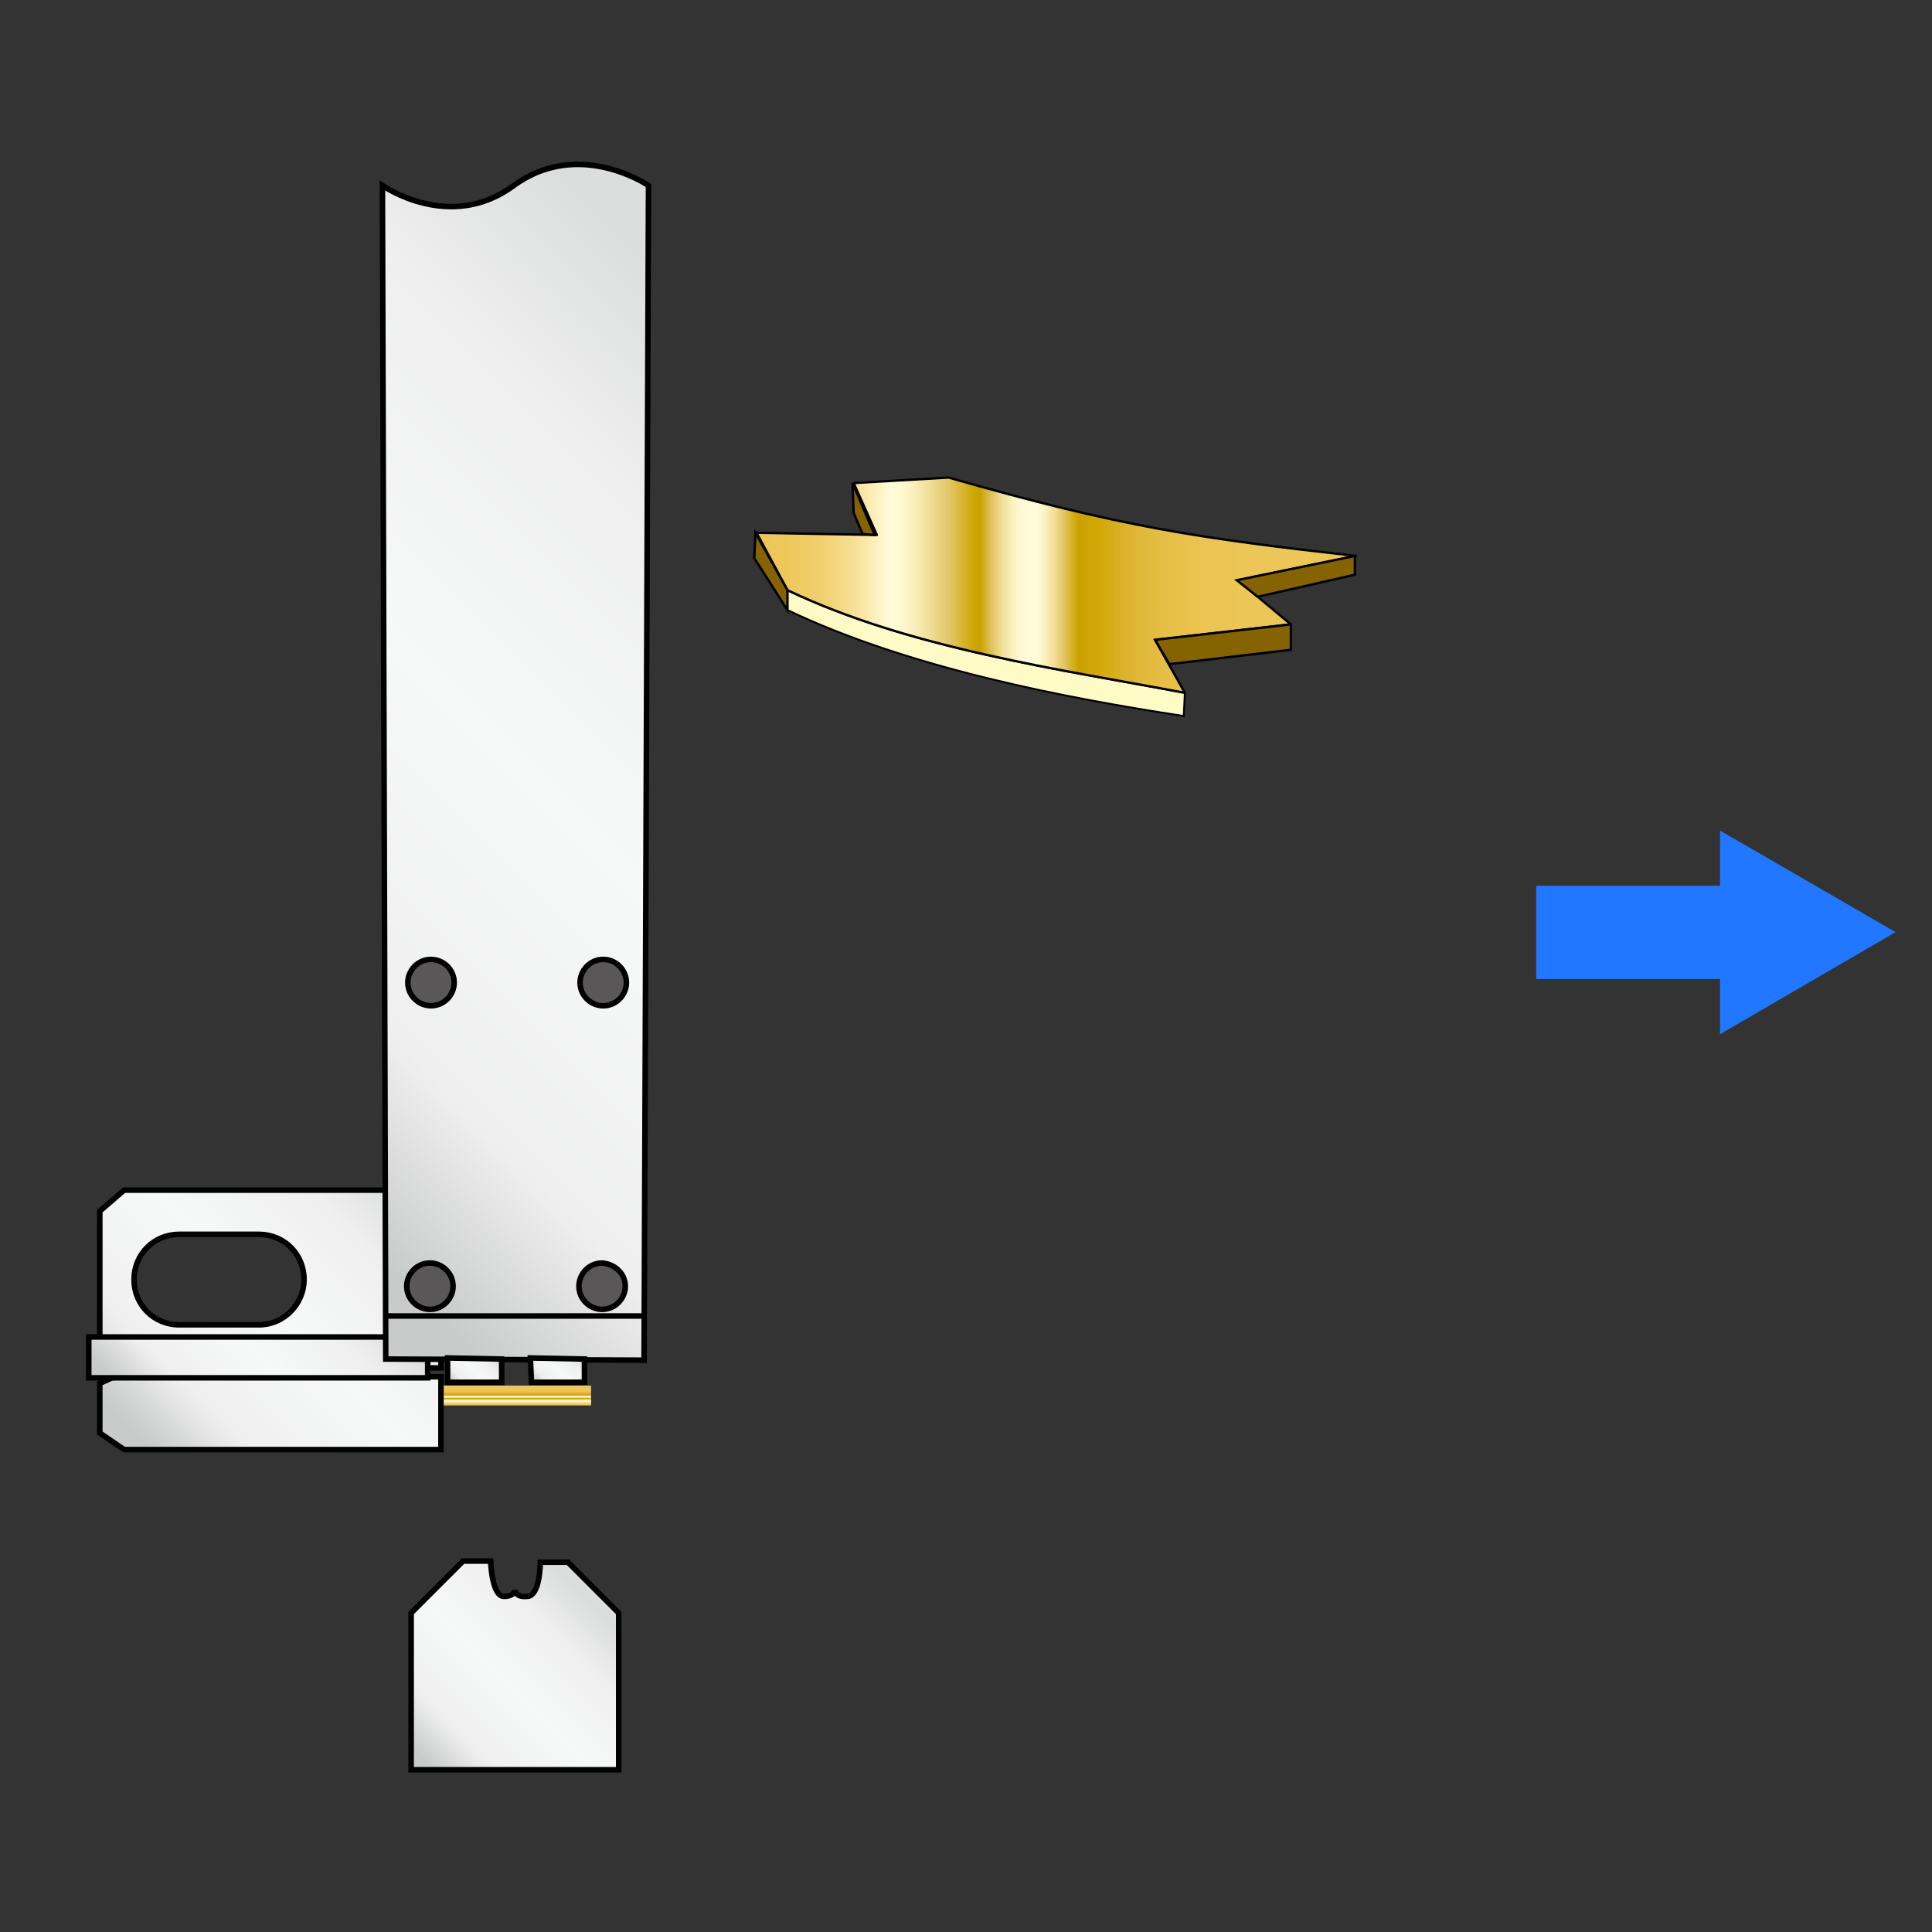
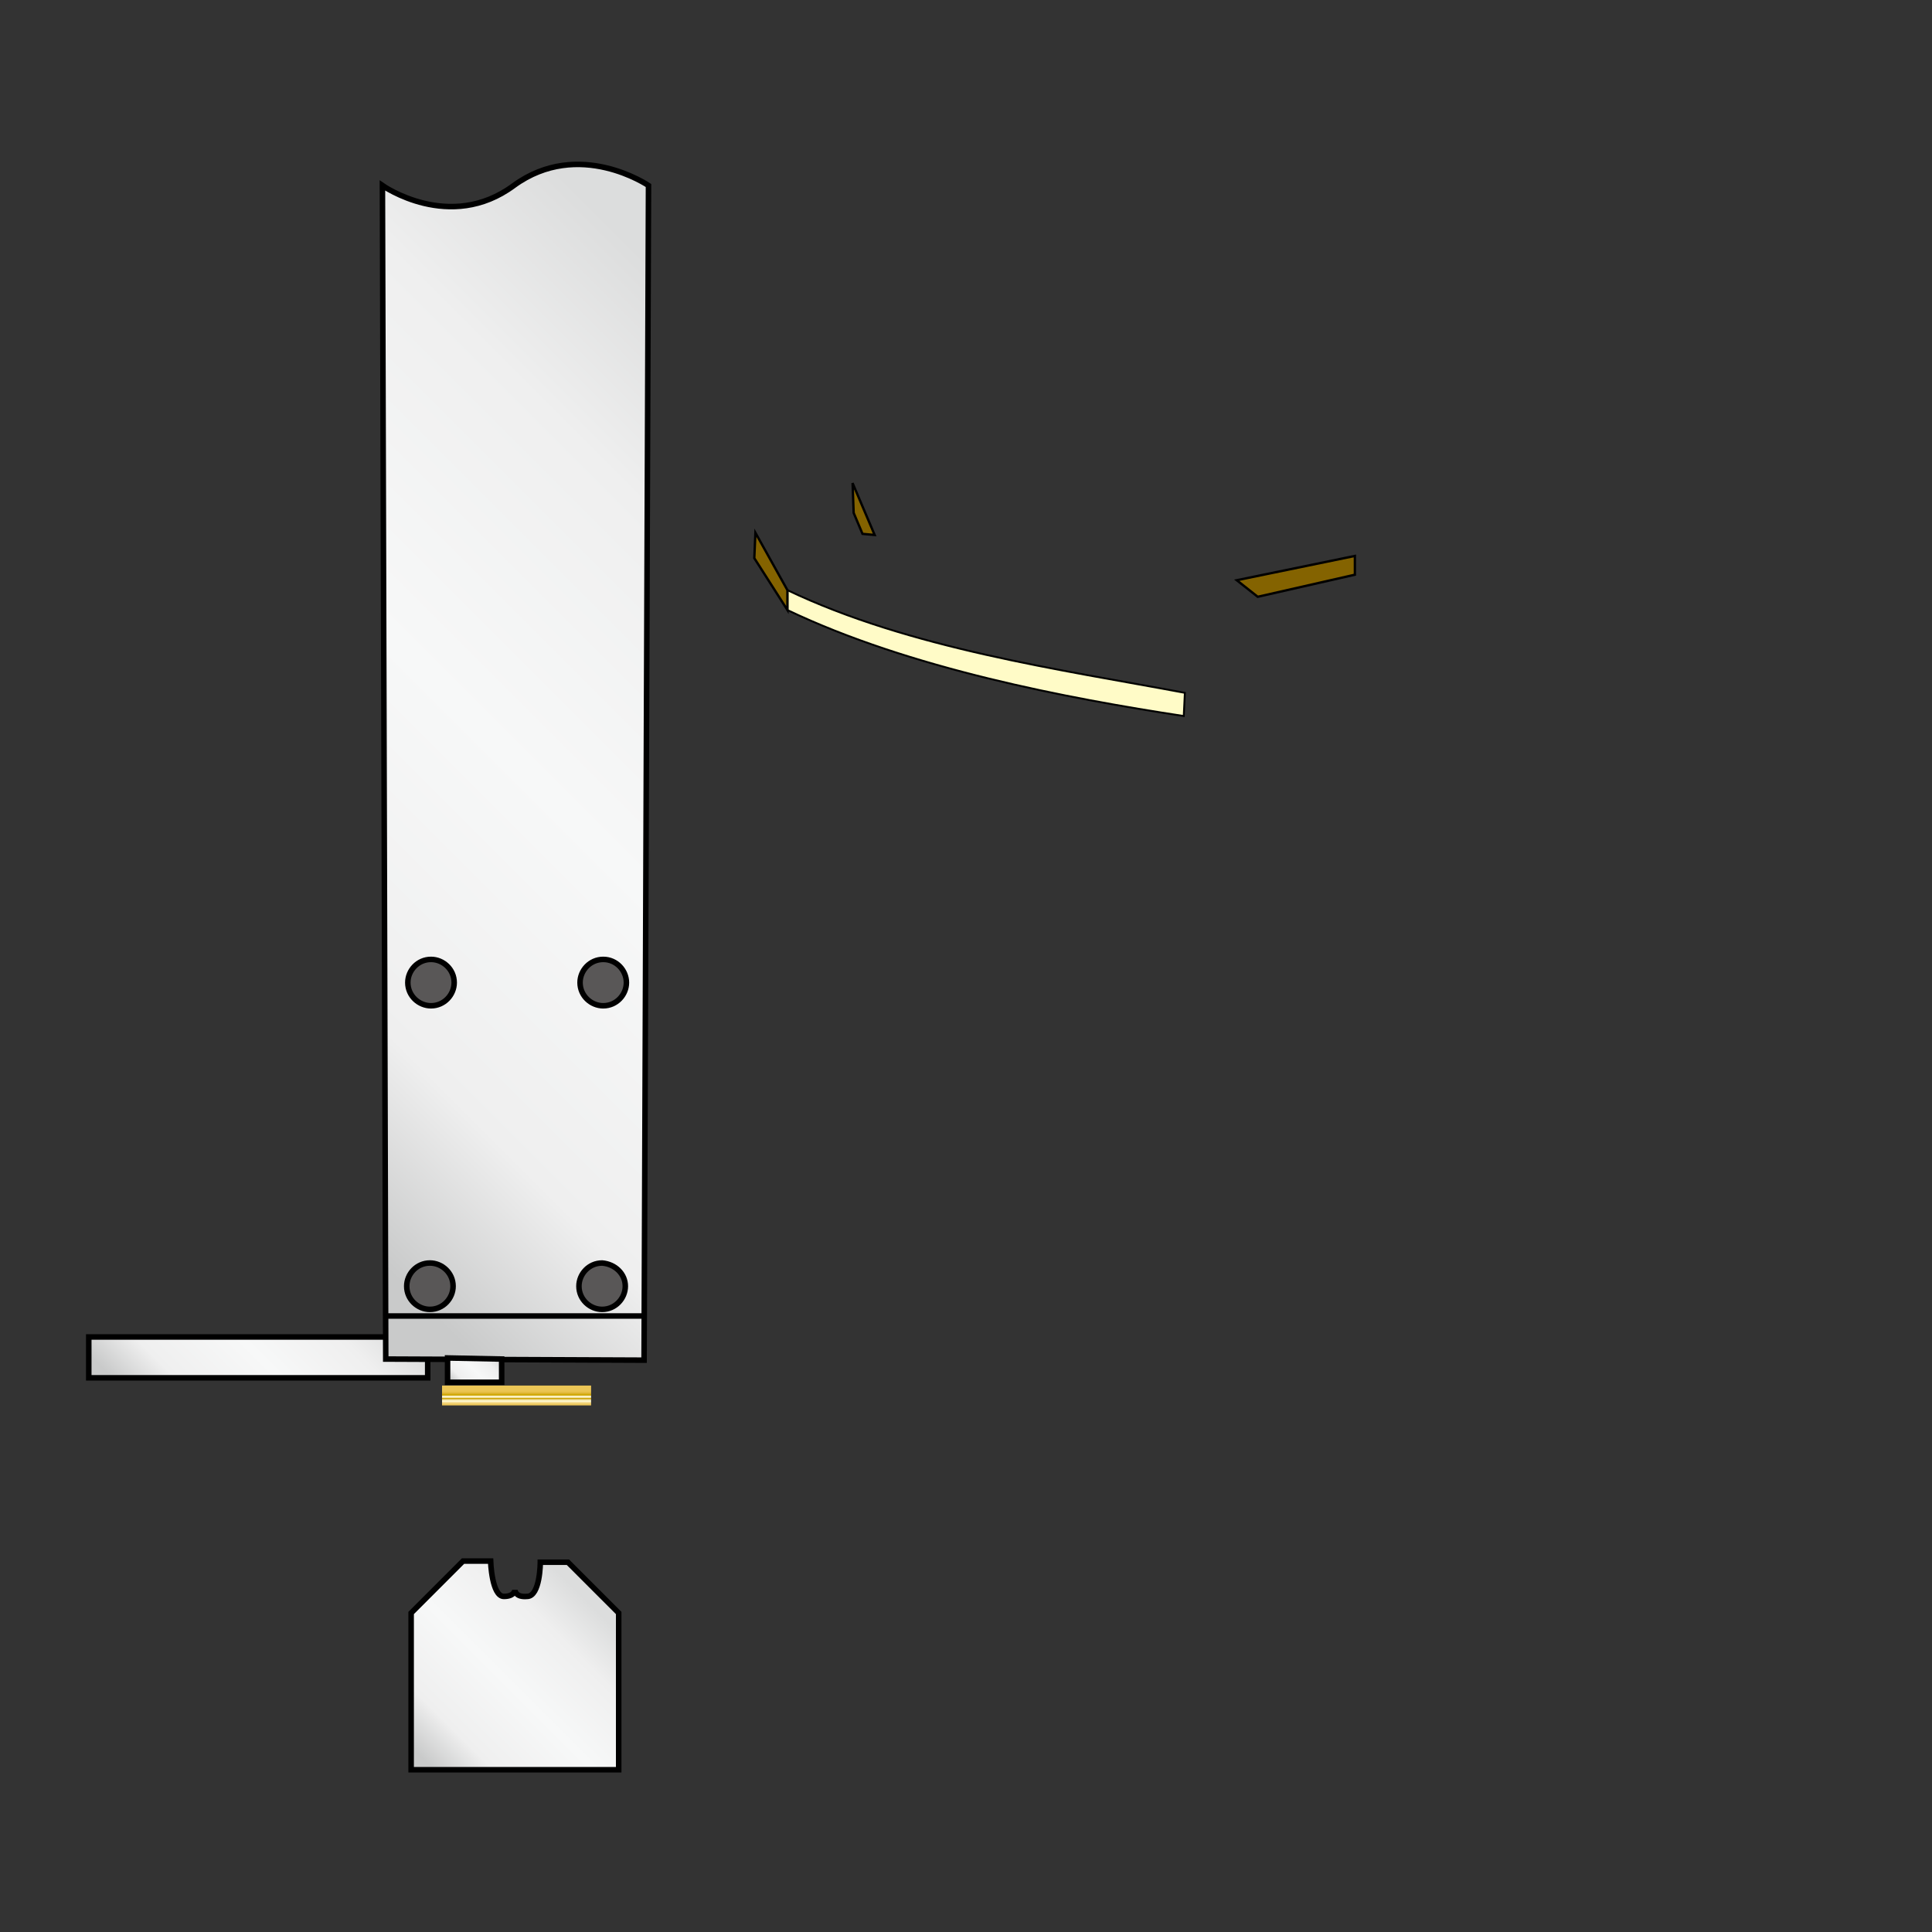
<svg xmlns="http://www.w3.org/2000/svg" version="1.1" id="レイヤー_1" x="0px" y="0px" width="350px" height="350px" viewBox="0 0 350 350" style="enable-background:new 0 0 350 350;" xml:space="preserve">
  <rect x="0" y="0" width="350" height="350" fill="#333333" stroke="none" />
  <style type="text/css">
	.st0{fill:#FFFBC7;stroke:#000000;stroke-width:0.34;}
	.st1{fill:url(#SVGID_1_);stroke:#000000;stroke-width:0.425;stroke-linejoin:round;}
	.st2{fill:#846300;stroke:#000000;stroke-width:0.425;}
	.st3{fill:none;}
	.st4{fill:url(#SVGID_00000128444722097733710520000016190676145617620869_);}
	.st5{fill:url(#SVGID_00000176002321201499386970000013819094624177027262_);stroke:#000000;stroke-miterlimit:10;}
	.st6{fill:url(#SVGID_00000104666627618337326140000013910161782378489237_);stroke:#000000;stroke-miterlimit:10;}
	.st7{fill:url(#SVGID_00000127033840656592818790000004375523967568087177_);stroke:#000000;stroke-miterlimit:10;}
	.st8{fill:url(#SVGID_00000075155001614766899170000005469833084772617089_);stroke:#000000;stroke-miterlimit:10;}
	.st9{fill:url(#SVGID_00000006670955664900182310000015336104774842398094_);stroke:#000000;stroke-miterlimit:10;}
	.st10{fill:url(#SVGID_00000169543033197631080680000013420730212594013598_);stroke:#000000;stroke-miterlimit:10;}
	.st11{fill:#595757;stroke:#000000;stroke-miterlimit:10;}
	.st12{fill:none;stroke:#000000;stroke-miterlimit:10;}
	.st13{fill:#2177FF;}
</style>
  <g>
    <g>
      <path class="st0" d="M214.65,125.514c-22.4-4.2-49.8-8-72-18.6v3.6c22.2,10.6,50.8,16,71.8,19.2L214.65,125.514z" />
      <linearGradient id="SVGID_1_" gradientUnits="userSpaceOnUse" x1="831.75" y1="-8.939" x2="1056.724" y2="-8.939" gradientTransform="matrix(0.49 0 0 -0.49 -271.52 101.634)">
        <stop offset="0.011" style="stop-color:#ECC656" />
        <stop offset="0.055" style="stop-color:#EDC75A" />
        <stop offset="0.094" style="stop-color:#EFCC65" />
        <stop offset="0.13" style="stop-color:#F2D378" />
        <stop offset="0.165" style="stop-color:#F6DE93" />
        <stop offset="0.198" style="stop-color:#FBEDB4" />
        <stop offset="0.23" style="stop-color:#FFFCDB" />
        <stop offset="0.245" style="stop-color:#FFFAD3" />
        <stop offset="0.268" style="stop-color:#F9EFBB" />
        <stop offset="0.297" style="stop-color:#EFDC93" />
        <stop offset="0.331" style="stop-color:#E0C35D" />
        <stop offset="0.367" style="stop-color:#CEA702" />
        <stop offset="0.376" style="stop-color:#C9A000" />
        <stop offset="0.382" style="stop-color:#D1AB1B" />
        <stop offset="0.393" style="stop-color:#DDBF53" />
        <stop offset="0.404" style="stop-color:#E8D27D" />
        <stop offset="0.415" style="stop-color:#F2E19F" />
        <stop offset="0.427" style="stop-color:#F9EEBA" />
        <stop offset="0.439" style="stop-color:#FEF7CD" />
        <stop offset="0.452" style="stop-color:#FFFBD8" />
        <stop offset="0.466" style="stop-color:#FFFCDB" />
        <stop offset="0.474" style="stop-color:#FFFAD3" />
        <stop offset="0.485" style="stop-color:#F9EFBB" />
        <stop offset="0.5" style="stop-color:#EFDC93" />
        <stop offset="0.516" style="stop-color:#E0C35D" />
        <stop offset="0.535" style="stop-color:#CEA702" />
        <stop offset="0.539" style="stop-color:#C9A000" />
        <stop offset="0.572" style="stop-color:#D2A907" />
        <stop offset="0.626" style="stop-color:#DEB532" />
        <stop offset="0.682" style="stop-color:#E6BF47" />
        <stop offset="0.741" style="stop-color:#EBC452" />
        <stop offset="0.809" style="stop-color:#ECC656" />
        <stop offset="0.919" style="stop-color:#ECC656" />
        <stop offset="0.927" style="stop-color:#ECC656" />
      </linearGradient>
-       <path class="st1" d="M142.65,106.914c22.2,10.6,49.8,14.4,72,18.6l-5.4-9.6l24.6-2.8l-9.6-8l21.4-4.4    c-28.4-3.2-42.4-5.2-73.8-14.2l-17.2,1l4.2,9.4l-21.8-0.4L142.65,106.914z" />
      <polygon class="st2" points="136.85,96.514 142.65,106.914 142.65,110.514 136.65,101.114   " />
      <polygon class="st2" points="154.45,87.514 158.45,96.914 156.25,96.714 154.65,92.914   " />
-       <polygon class="st2" points="209.25,115.914 233.85,113.114 233.85,117.714 211.85,120.314   " />
      <polygon class="st2" points="224.05,105.114 245.45,100.714 245.45,104.114 227.85,108.114   " />
    </g>
    <g>
      <g>
        <line class="st3" x1="80.081" y1="252.806" x2="107.081" y2="252.806" />
        <linearGradient id="SVGID_00000113336052670297578050000008934366551109485198_" gradientUnits="userSpaceOnUse" x1="93.581" y1="97.335" x2="93.581" y2="100.921" gradientTransform="matrix(1 0 0 -1 0 352)">
          <stop offset="0.011" style="stop-color:#ECC656" />
          <stop offset="0.055" style="stop-color:#EDC75A" />
          <stop offset="0.094" style="stop-color:#EFCC65" />
          <stop offset="0.13" style="stop-color:#F2D378" />
          <stop offset="0.165" style="stop-color:#F6DE93" />
          <stop offset="0.198" style="stop-color:#FBEDB4" />
          <stop offset="0.23" style="stop-color:#FFFCDB" />
          <stop offset="0.245" style="stop-color:#FFFAD3" />
          <stop offset="0.268" style="stop-color:#F9EFBB" />
          <stop offset="0.297" style="stop-color:#EFDC93" />
          <stop offset="0.331" style="stop-color:#E0C35D" />
          <stop offset="0.367" style="stop-color:#CEA702" />
          <stop offset="0.376" style="stop-color:#C9A000" />
          <stop offset="0.382" style="stop-color:#D1AB1B" />
          <stop offset="0.393" style="stop-color:#DDBF53" />
          <stop offset="0.404" style="stop-color:#E8D27D" />
          <stop offset="0.415" style="stop-color:#F2E19F" />
          <stop offset="0.427" style="stop-color:#F9EEBA" />
          <stop offset="0.439" style="stop-color:#FEF7CD" />
          <stop offset="0.452" style="stop-color:#FFFBD8" />
          <stop offset="0.466" style="stop-color:#FFFCDB" />
          <stop offset="0.474" style="stop-color:#FFFAD3" />
          <stop offset="0.485" style="stop-color:#F9EFBB" />
          <stop offset="0.5" style="stop-color:#EFDC93" />
          <stop offset="0.516" style="stop-color:#E0C35D" />
          <stop offset="0.535" style="stop-color:#CEA702" />
          <stop offset="0.539" style="stop-color:#C9A000" />
          <stop offset="0.572" style="stop-color:#D2A907" />
          <stop offset="0.626" style="stop-color:#DEB532" />
          <stop offset="0.682" style="stop-color:#E6BF47" />
          <stop offset="0.741" style="stop-color:#EBC452" />
          <stop offset="0.809" style="stop-color:#ECC656" />
          <stop offset="0.919" style="stop-color:#ECC656" />
          <stop offset="0.927" style="stop-color:#ECC656" />
        </linearGradient>
        <rect x="80.081" y="251.006" style="fill:url(#SVGID_00000113336052670297578050000008934366551109485198_);" width="27" height="3.6" />
      </g>
      <linearGradient id="SVGID_00000067942901753275830710000008095951838074613685_" gradientUnits="userSpaceOnUse" x1="24.328" y1="86.341" x2="77.09" y2="139.103" gradientTransform="matrix(1 0 0 -1 0 352)">
        <stop offset="0.062" style="stop-color:#C9CACA" />
        <stop offset="0.227" style="stop-color:#EFEFEF" />
        <stop offset="0.505" style="stop-color:#F7F8F8" />
        <stop offset="0.772" style="stop-color:#EFEFEF" />
        <stop offset="0.946" style="stop-color:#DCDDDD" />
      </linearGradient>
-       <path style="fill:url(#SVGID_00000067942901753275830710000008095951838074613685_);stroke:#000000;stroke-miterlimit:10;" d="    M79.881,247.806v-32.2h-57.4l-4.4,3.8v27l4.4,2.2l-4.4,2v9l4.4,3h57.4v-13.2h-2.4v-1.6H79.881z M46.881,240.006h-14.4    c-4.6,0-8.2-3.6-8.2-8.2c0-4.6,3.6-8.2,8.2-8.2h14.4c4.6,0,8.2,3.6,8.2,8.2C55.081,236.206,51.481,240.006,46.881,240.006z" />
      <g>
        <linearGradient id="SVGID_00000135691426498914802880000005298606997997052035_" gradientUnits="userSpaceOnUse" x1="76.781" y1="29.094" x2="109.781" y2="62.094" gradientTransform="matrix(1 0 0 -1 0 352)">
          <stop offset="0.062" style="stop-color:#C9CACA" />
          <stop offset="0.227" style="stop-color:#EFEFEF" />
          <stop offset="0.505" style="stop-color:#F7F8F8" />
          <stop offset="0.772" style="stop-color:#EFEFEF" />
          <stop offset="0.946" style="stop-color:#DCDDDD" />
        </linearGradient>
        <path style="fill:url(#SVGID_00000135691426498914802880000005298606997997052035_);stroke:#000000;stroke-miterlimit:10;" d="     M74.481,292.206v28.4h37.6v-28.4l-9.2-9.2h-5c0,0,0,6.2-2.4,6.2c-2.2,0.2-2.2-1.2-2.2-1.2s0,1.2-2,1.2c-2.2,0-2.4-6.4-2.4-6.4h-5     L74.481,292.206z" />
      </g>
      <linearGradient id="SVGID_00000035522514347508749470000017838683860697309337_" gradientUnits="userSpaceOnUse" x1="29.581" y1="88.894" x2="63.981" y2="123.294" gradientTransform="matrix(1 0 0 -1 0 352)">
        <stop offset="0.062" style="stop-color:#C9CACA" />
        <stop offset="0.227" style="stop-color:#EFEFEF" />
        <stop offset="0.505" style="stop-color:#F7F8F8" />
        <stop offset="0.772" style="stop-color:#EFEFEF" />
        <stop offset="0.946" style="stop-color:#DCDDDD" />
      </linearGradient>
      <polygon style="fill:url(#SVGID_00000035522514347508749470000017838683860697309337_);stroke:#000000;stroke-miterlimit:10;" points="    16.081,242.206 77.481,242.206 77.481,249.606 16.081,249.606   " />
      <g>
        <g>
          <linearGradient id="SVGID_00000060729786633024030570000015938537258715155089_" gradientUnits="userSpaceOnUse" x1="28.535" y1="147.548" x2="158.635" y2="277.648" gradientTransform="matrix(1 0 0 -1 0 352)">
            <stop offset="0.062" style="stop-color:#C9CACA" />
            <stop offset="0.227" style="stop-color:#EFEFEF" />
            <stop offset="0.505" style="stop-color:#F7F8F8" />
            <stop offset="0.772" style="stop-color:#EFEFEF" />
            <stop offset="0.946" style="stop-color:#DCDDDD" />
          </linearGradient>
          <path style="fill:url(#SVGID_00000060729786633024030570000015938537258715155089_);stroke:#000000;stroke-miterlimit:10;" d="      M69.281,33.606c0,0,12.2,8.6,23.8,0c11.8-8.6,24.4,0,24.4,0l-0.8,212.8l-46.8-0.2L69.281,33.606z" />
        </g>
        <g>
          <linearGradient id="SVGID_00000155127755633741418760000018260540934551742127_" gradientUnits="userSpaceOnUse" x1="82.448" y1="100.261" x2="89.439" y2="107.252" gradientTransform="matrix(1 0 0 -1 0 352)">
            <stop offset="0.062" style="stop-color:#C9CACA" />
            <stop offset="0.227" style="stop-color:#EFEFEF" />
            <stop offset="0.505" style="stop-color:#F7F8F8" />
            <stop offset="0.772" style="stop-color:#EFEFEF" />
            <stop offset="0.946" style="stop-color:#DCDDDD" />
          </linearGradient>
          <polygon style="fill:url(#SVGID_00000155127755633741418760000018260540934551742127_);stroke:#000000;stroke-miterlimit:10;" points="      81.081,246.006 81.081,250.406 90.881,250.406 90.881,246.206     " />
        </g>
        <g>
          <linearGradient id="SVGID_00000031194195466043822200000000857483973116269982_" gradientUnits="userSpaceOnUse" x1="97.501" y1="100.314" x2="104.489" y2="107.302" gradientTransform="matrix(1 0 0 -1 0 352)">
            <stop offset="0.062" style="stop-color:#C9CACA" />
            <stop offset="0.227" style="stop-color:#EFEFEF" />
            <stop offset="0.505" style="stop-color:#F7F8F8" />
            <stop offset="0.772" style="stop-color:#EFEFEF" />
            <stop offset="0.946" style="stop-color:#DCDDDD" />
          </linearGradient>
-           <polygon style="fill:url(#SVGID_00000031194195466043822200000000857483973116269982_);stroke:#000000;stroke-miterlimit:10;" points="      96.081,246.006 96.281,250.406 105.881,250.406 105.881,246.206     " />
        </g>
        <path class="st11" d="M82.081,233.006c0,2.2-1.8,4.2-4.2,4.2c-2.2,0-4.2-1.8-4.2-4.2c0-2.2,1.8-4.2,4.2-4.2     C80.081,228.806,82.081,230.606,82.081,233.006z" />
        <path class="st11" d="M113.281,233.006c0,2.2-1.8,4.2-4.2,4.2c-2.2,0-4.2-1.8-4.2-4.2c0-2.2,1.8-4.2,4.2-4.2     C111.481,229.006,113.281,230.806,113.281,233.006z" />
        <path class="st11" d="M82.281,178.006c0,2.2-1.8,4.2-4.2,4.2c-2.2,0-4.2-1.8-4.2-4.2c0-2.2,1.8-4.2,4.2-4.2     C80.281,173.806,82.281,175.606,82.281,178.006z" />
        <path class="st11" d="M113.481,178.006c0,2.2-1.8,4.2-4.2,4.2c-2.2,0-4.2-1.8-4.2-4.2c0-2.2,1.8-4.2,4.2-4.2     S113.481,175.806,113.481,178.006z" />
        <line class="st12" x1="70.081" y1="238.406" x2="116.881" y2="238.406" />
      </g>
    </g>
-     <polygon class="st13" points="343.4,168.861 311.6,150.461 311.6,160.461 278.3,160.461 278.3,177.361 311.6,177.361    311.6,187.361  " />
  </g>
</svg>